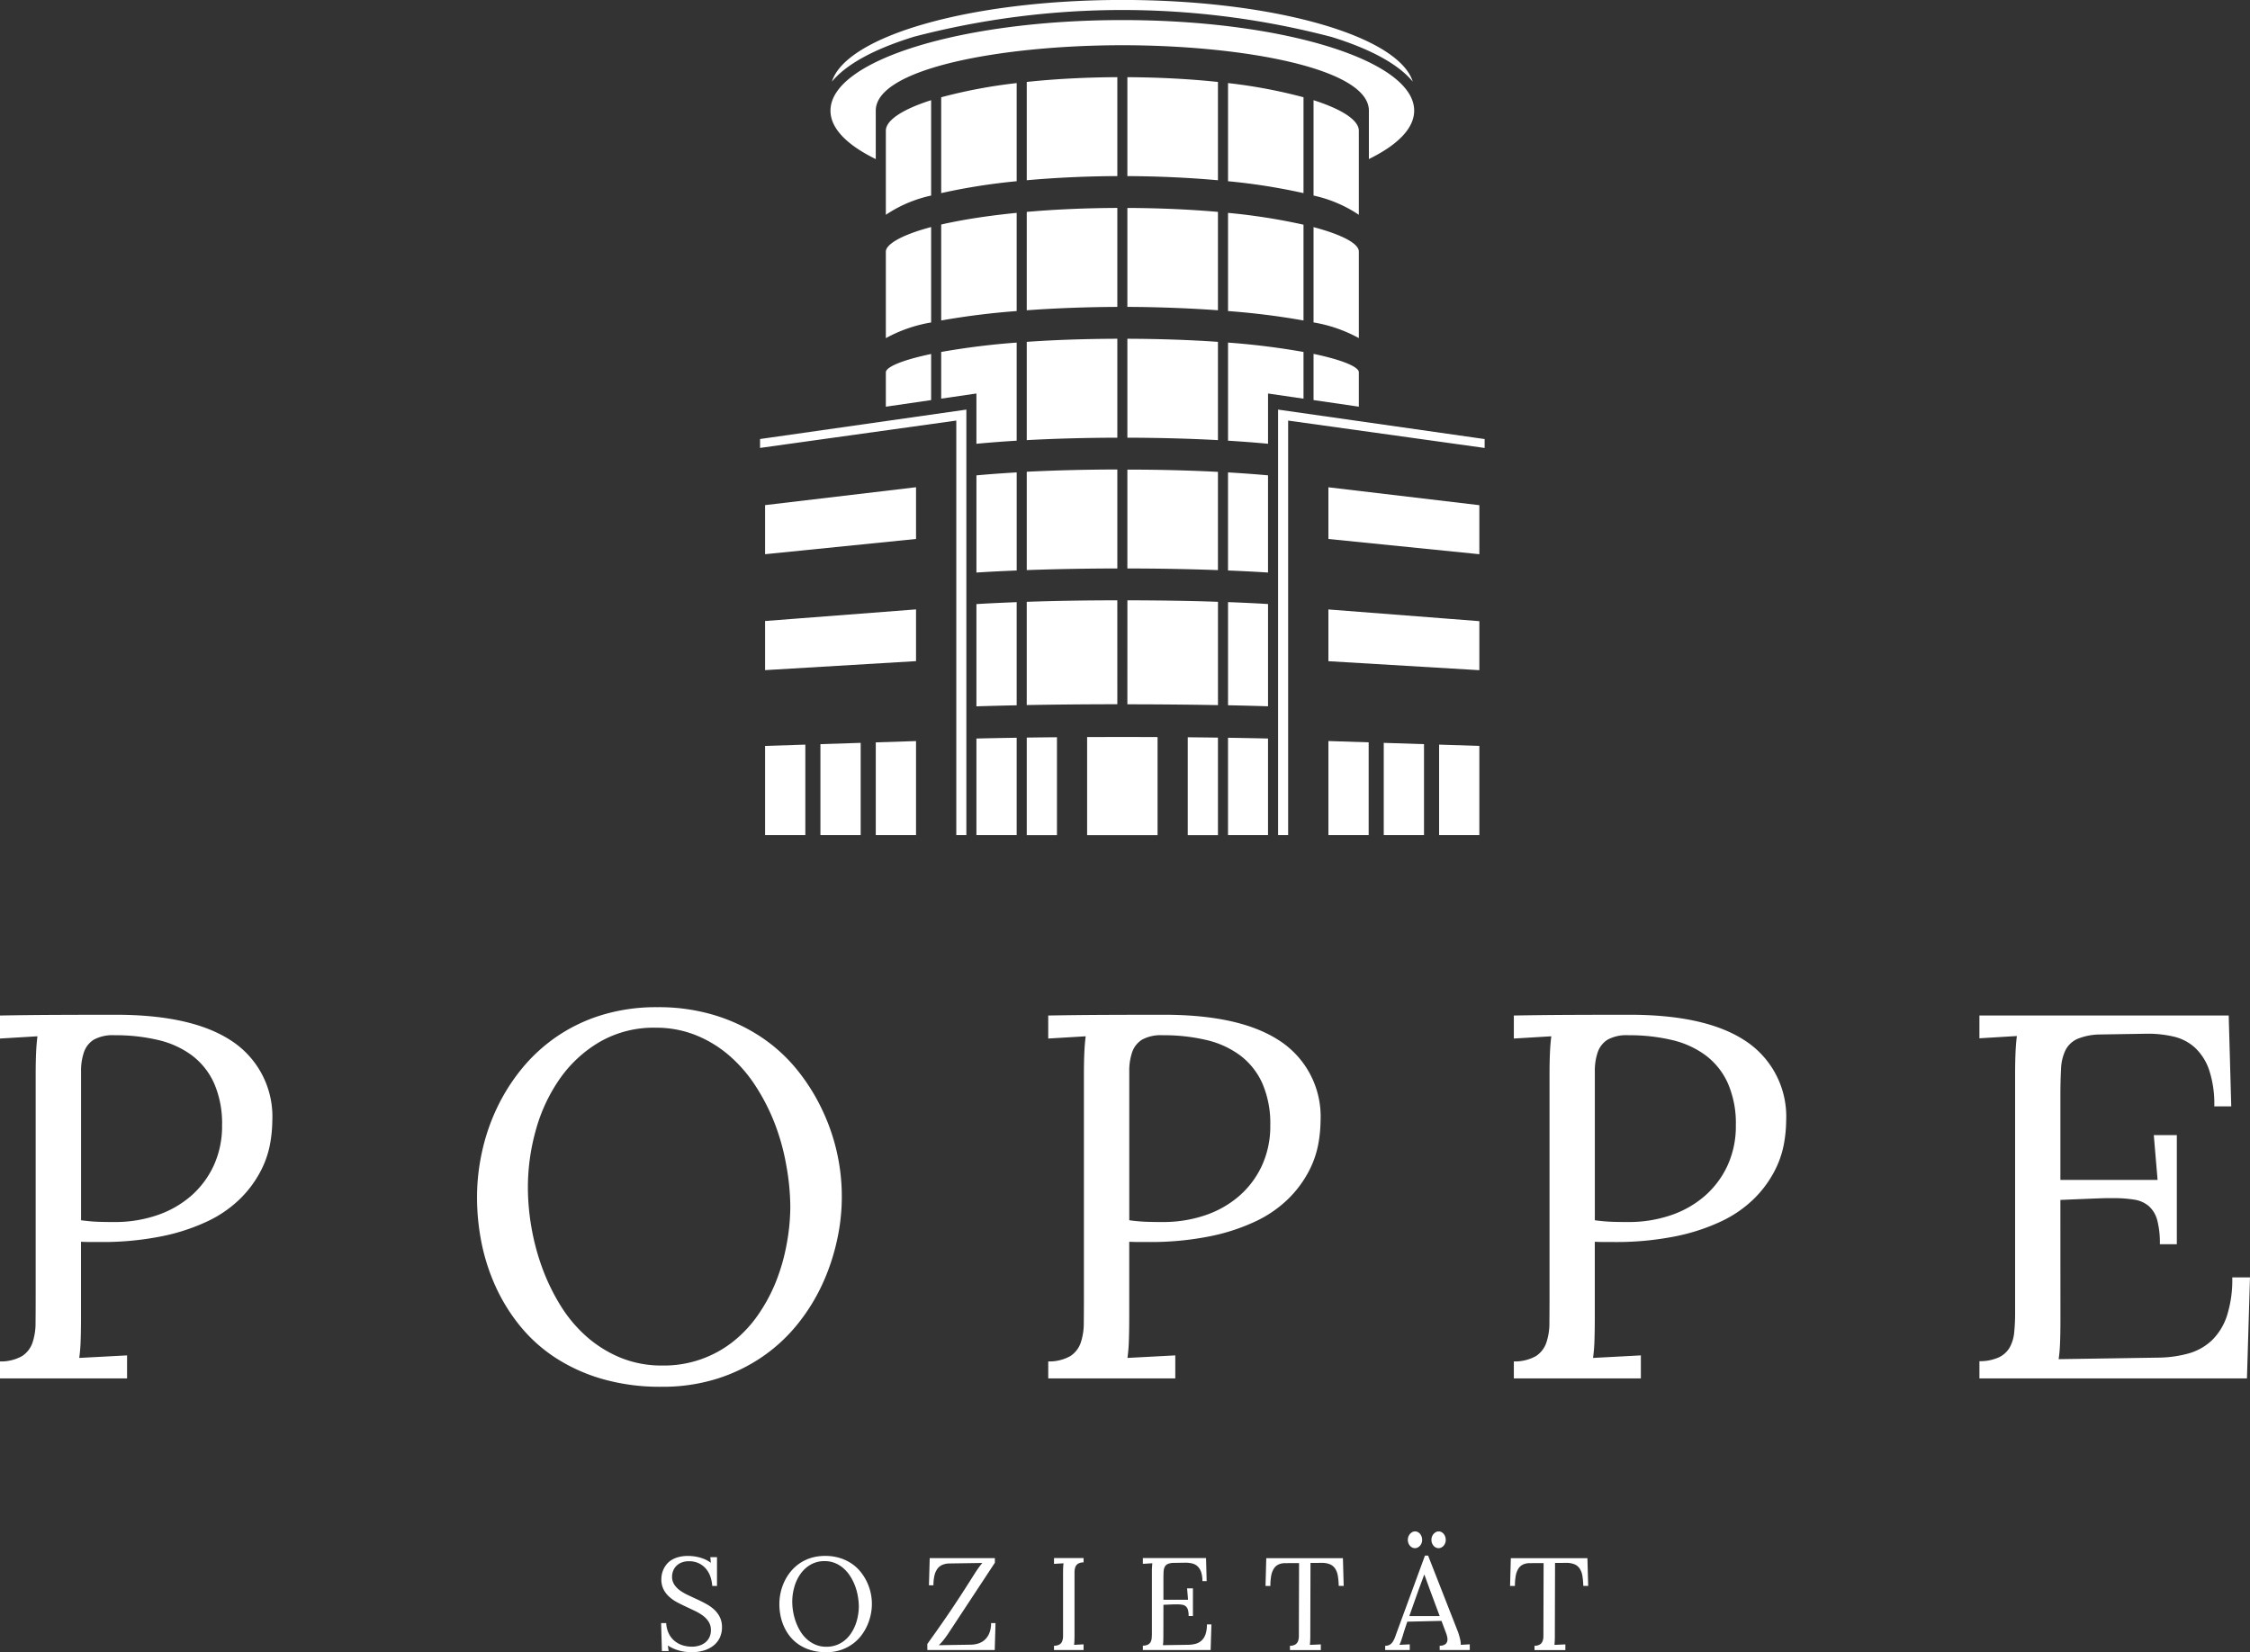
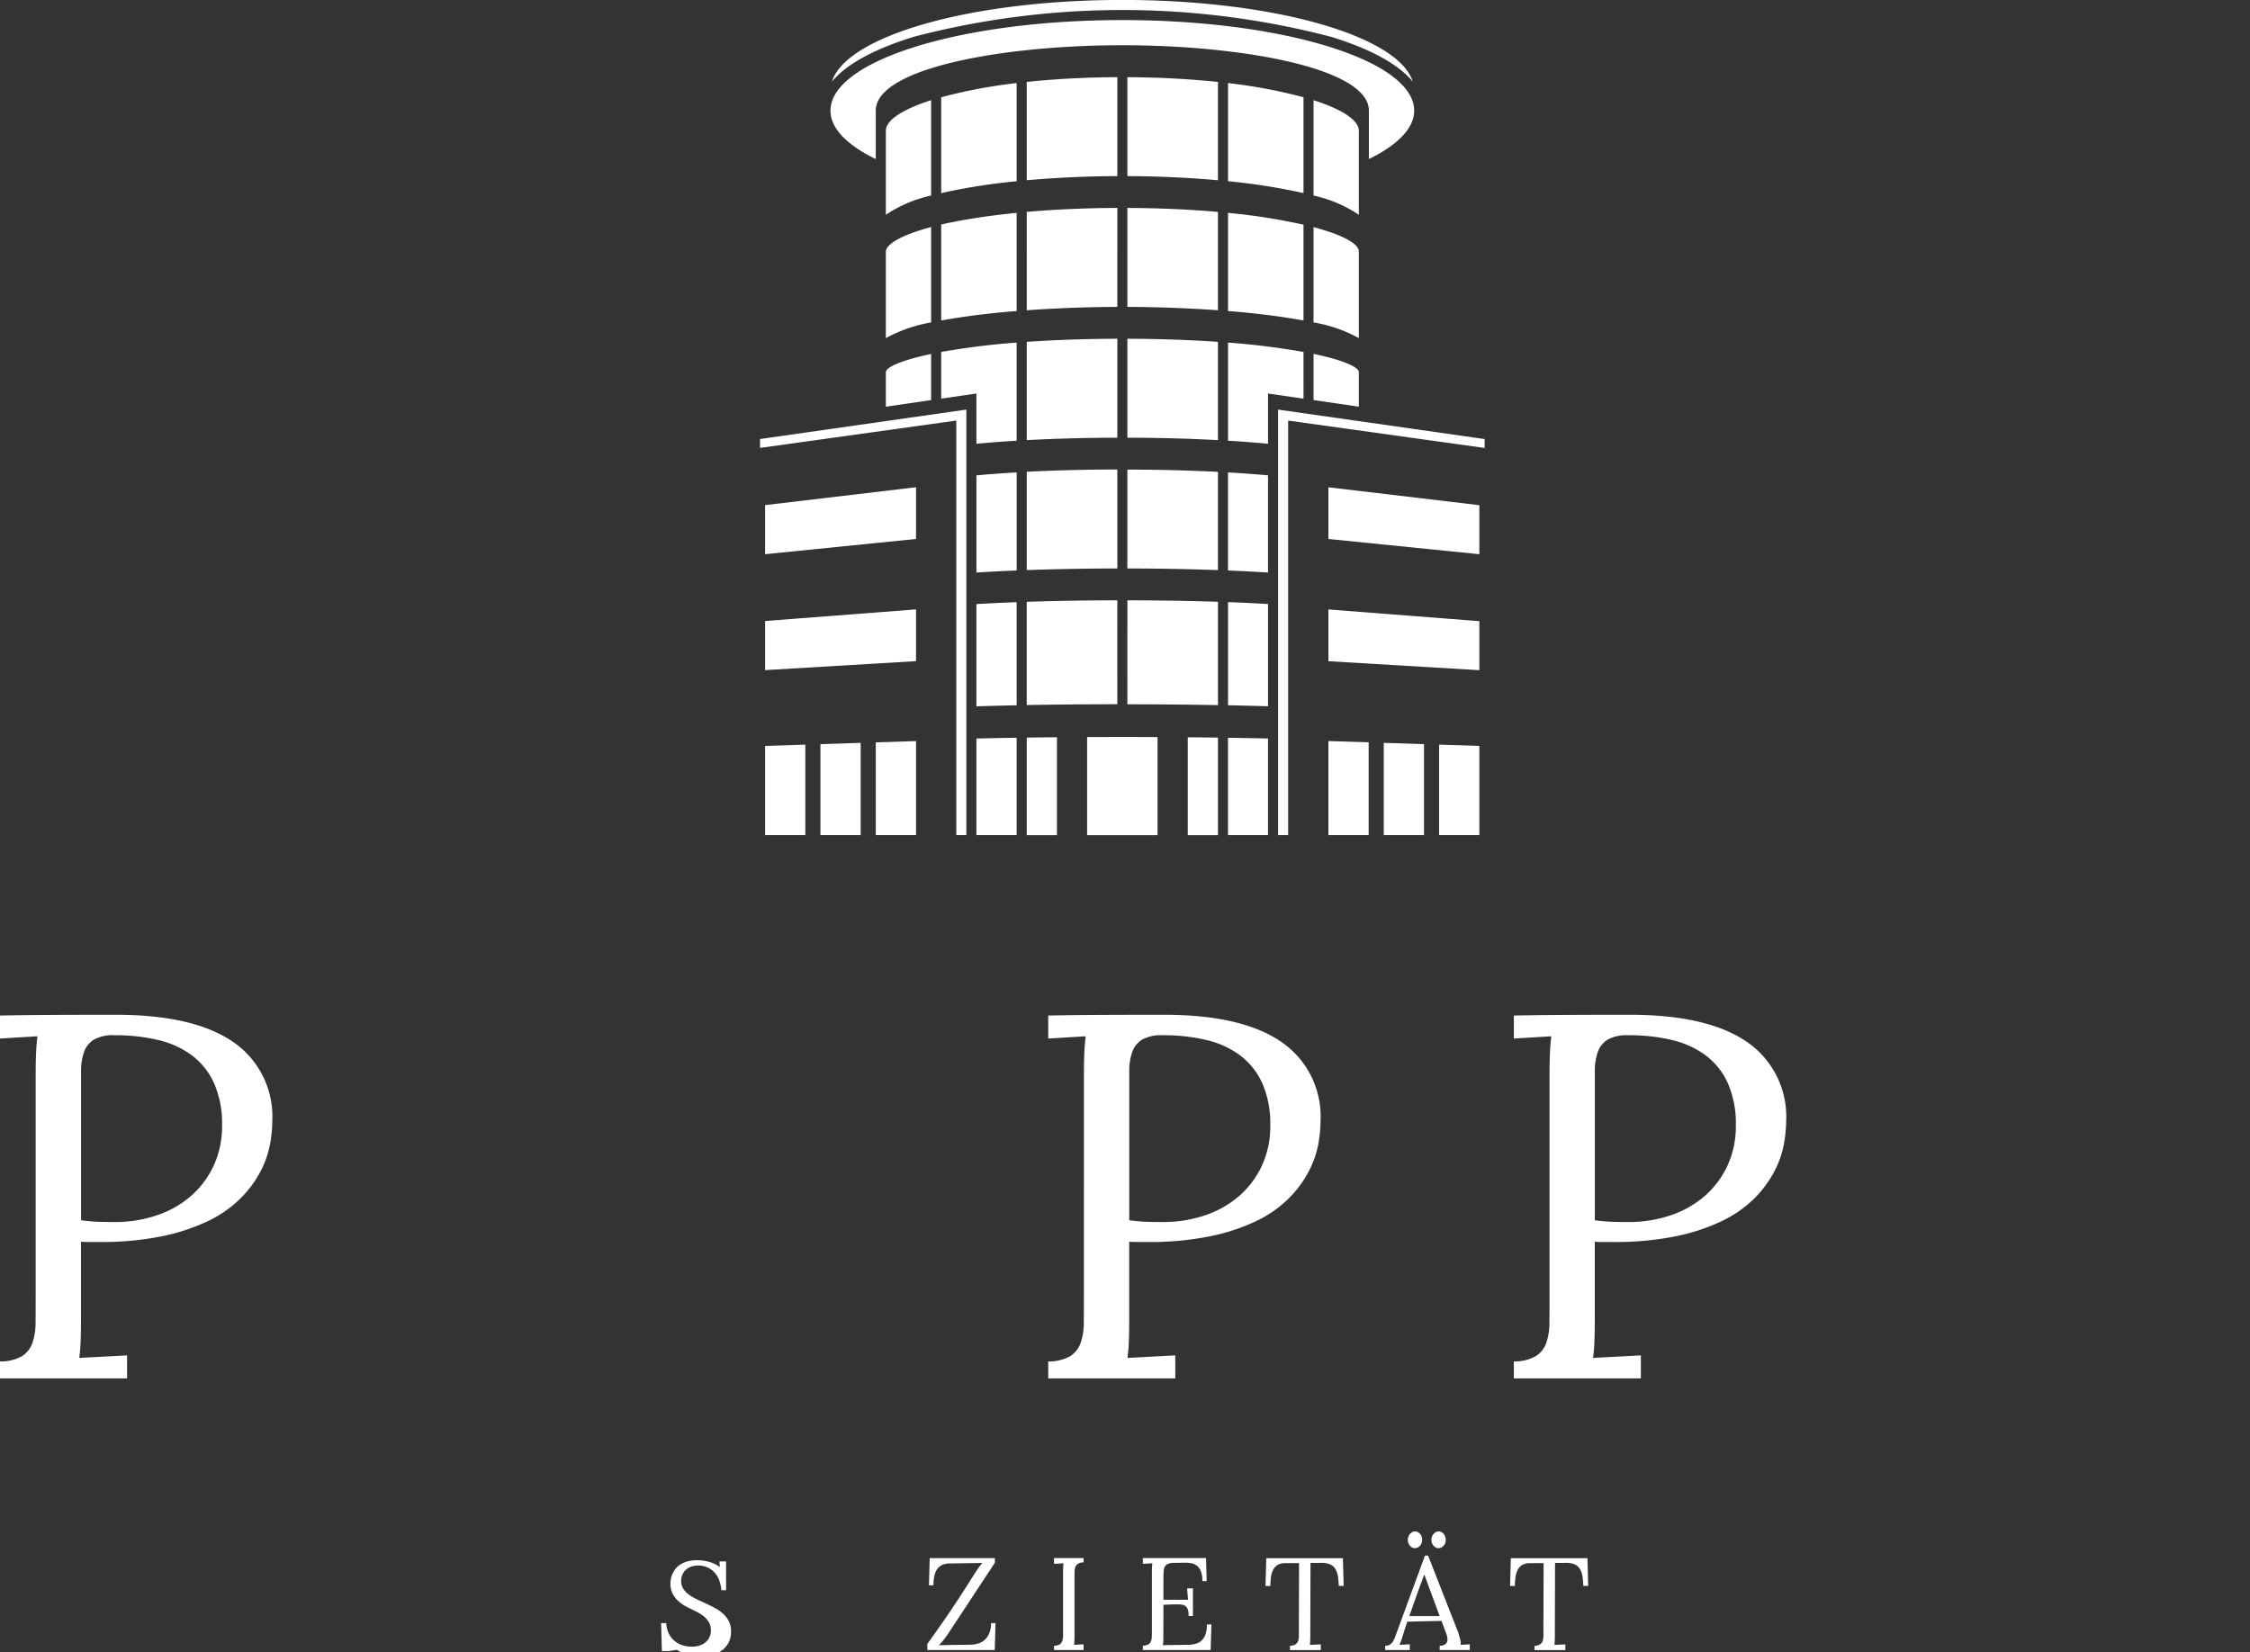
<svg xmlns="http://www.w3.org/2000/svg" width="200" height="146.894" viewBox="0 0 200 146.894">
  <rect x="0" y="0" width="200" height="146.894" fill="#333333" stroke="none" />
  <g transform="translate(-92.057 -172.913)">
    <g transform="translate(92.057 262.463)">
      <path d="M100.9,479.02h-.709q-.484,0-.933-.022v6.674q0,1.263-.034,2.165a13.566,13.566,0,0,1-.124,1.488l4.252-.225v2.047H92.057v-1.508a3.85,3.85,0,0,0,1.957-.473,2.3,2.3,0,0,0,.922-1.17,5.361,5.361,0,0,0,.281-1.767q.011-1.025.011-2.241V464.062q0-.946.034-1.79t.124-1.543l-3.33.2v-2.047q2.43-.044,4.994-.056t5.287-.012q6.7,0,10.191,2.25a8.047,8.047,0,0,1,3.735,7.177,11.987,11.987,0,0,1-.214,2.137,8.573,8.573,0,0,1-.866,2.418,9.822,9.822,0,0,1-1.788,2.385,10.573,10.573,0,0,1-2.857,1.98,17.667,17.667,0,0,1-4.106,1.35A26.839,26.839,0,0,1,100.9,479.02Zm-1.642-1.934q.854.112,1.5.135t1.5.022a11.573,11.573,0,0,0,3.7-.584,8.978,8.978,0,0,0,3.037-1.7,8.065,8.065,0,0,0,2.047-2.708,8.367,8.367,0,0,0,.754-3.617,8.9,8.9,0,0,0-.7-3.707,6.374,6.374,0,0,0-1.957-2.483,8.1,8.1,0,0,0-3.015-1.382,16.37,16.37,0,0,0-3.87-.427,3.506,3.506,0,0,0-1.856.393,2.13,2.13,0,0,0-.878,1.112,5.1,5.1,0,0,0-.258,1.719v13.221Z" transform="translate(-92.057 -458.142)" fill="#fff" />
-       <path d="M226.42,473.552a18.825,18.825,0,0,1,.427-3.937,18.058,18.058,0,0,1,1.3-3.881,17.094,17.094,0,0,1,2.2-3.521,14.944,14.944,0,0,1,3.1-2.88,14.767,14.767,0,0,1,4.027-1.946,16.5,16.5,0,0,1,4.972-.708,17.122,17.122,0,0,1,5.118.72,15.765,15.765,0,0,1,4.128,1.946,14.33,14.33,0,0,1,3.161,2.88,17.506,17.506,0,0,1,2.227,3.532,17.922,17.922,0,0,1,1.327,11.7,18.955,18.955,0,0,1-1.3,3.869,17,17,0,0,1-2.194,3.533,14.685,14.685,0,0,1-3.116,2.891,15.217,15.217,0,0,1-4.027,1.957,16.144,16.144,0,0,1-4.961.72,18.533,18.533,0,0,1-5.276-.7,15.527,15.527,0,0,1-4.173-1.9,13.7,13.7,0,0,1-3.138-2.835,16.121,16.121,0,0,1-2.159-3.5,17.944,17.944,0,0,1-1.249-3.9A20.662,20.662,0,0,1,226.42,473.552Zm4.522-.844a20.936,20.936,0,0,0,.315,3.546,20.592,20.592,0,0,0,.956,3.591,18.313,18.313,0,0,0,1.62,3.344,12.226,12.226,0,0,0,2.317,2.769,10.787,10.787,0,0,0,3.015,1.88,9.653,9.653,0,0,0,3.746.7,9.893,9.893,0,0,0,6.3-2.15,11.039,11.039,0,0,0,2.2-2.365,14.825,14.825,0,0,0,1.575-2.927,17.277,17.277,0,0,0,.956-3.343,18.53,18.53,0,0,0,.326-3.332,21.278,21.278,0,0,0-.36-3.693,19.737,19.737,0,0,0-1.057-3.794,18.178,18.178,0,0,0-1.71-3.309,12.646,12.646,0,0,0-2.34-2.679,10.546,10.546,0,0,0-2.959-1.79,9.457,9.457,0,0,0-3.543-.653,9.6,9.6,0,0,0-4.972,1.261,11.292,11.292,0,0,0-3.555,3.287,14.883,14.883,0,0,0-2.126,4.559A18.846,18.846,0,0,0,230.942,472.707Z" transform="translate(-184.018 -456.679)" fill="#fff" />
      <path d="M396.156,479.02h-.709q-.484,0-.933-.022v6.674q0,1.263-.034,2.165a13.622,13.622,0,0,1-.124,1.488l4.252-.225v2.047H387.315v-1.508a3.85,3.85,0,0,0,1.957-.473,2.3,2.3,0,0,0,.922-1.17,5.362,5.362,0,0,0,.281-1.767q.011-1.025.011-2.241V464.062q0-.946.034-1.79t.124-1.543l-3.33.2v-2.047q2.43-.044,4.994-.056t5.287-.012q6.7,0,10.191,2.25a8.047,8.047,0,0,1,3.735,7.177,11.989,11.989,0,0,1-.214,2.137,8.592,8.592,0,0,1-.866,2.418,9.832,9.832,0,0,1-1.789,2.385,10.57,10.57,0,0,1-2.858,1.98,17.663,17.663,0,0,1-4.106,1.35A26.835,26.835,0,0,1,396.156,479.02Zm-1.642-1.934q.854.112,1.5.135t1.5.022a11.574,11.574,0,0,0,3.7-.584,8.98,8.98,0,0,0,3.037-1.7,8.065,8.065,0,0,0,2.047-2.708,8.368,8.368,0,0,0,.754-3.617,8.893,8.893,0,0,0-.7-3.707,6.376,6.376,0,0,0-1.958-2.483,8.1,8.1,0,0,0-3.015-1.382,16.37,16.37,0,0,0-3.87-.427,3.506,3.506,0,0,0-1.856.393,2.131,2.131,0,0,0-.878,1.112,5.09,5.09,0,0,0-.258,1.719v13.221Z" transform="translate(-294.138 -458.142)" fill="#fff" />
      <path d="M527.3,479.02h-.709q-.484,0-.933-.022v6.674q0,1.263-.033,2.165a13.493,13.493,0,0,1-.124,1.488l4.252-.225v2.047H518.462v-1.508a3.85,3.85,0,0,0,1.957-.473,2.3,2.3,0,0,0,.922-1.17,5.379,5.379,0,0,0,.282-1.767q.01-1.025.011-2.241V464.062q0-.946.034-1.79t.124-1.543l-3.33.2v-2.047q2.43-.044,4.994-.056t5.287-.012q6.7,0,10.191,2.25a8.047,8.047,0,0,1,3.734,7.177,12.02,12.02,0,0,1-.214,2.137,8.582,8.582,0,0,1-.866,2.418,9.822,9.822,0,0,1-1.788,2.385,10.57,10.57,0,0,1-2.858,1.98,17.654,17.654,0,0,1-4.105,1.35A26.838,26.838,0,0,1,527.3,479.02Zm-1.643-1.934q.855.112,1.5.135t1.5.022a11.571,11.571,0,0,0,3.7-.584,8.982,8.982,0,0,0,3.037-1.7,8.073,8.073,0,0,0,2.047-2.708,8.367,8.367,0,0,0,.754-3.617,8.893,8.893,0,0,0-.7-3.707,6.371,6.371,0,0,0-1.957-2.483,8.1,8.1,0,0,0-3.014-1.382,16.369,16.369,0,0,0-3.87-.427,3.506,3.506,0,0,0-1.856.393,2.129,2.129,0,0,0-.878,1.112,5.089,5.089,0,0,0-.259,1.719v13.221Z" transform="translate(-383.898 -458.142)" fill="#fff" />
-       <path d="M656.808,485.983q0,1.282-.034,2.148a13.285,13.285,0,0,1-.124,1.451l8.819-.135a10.4,10.4,0,0,0,2.722-.371,4.957,4.957,0,0,0,2.081-1.17,5.369,5.369,0,0,0,1.338-2.183,10.514,10.514,0,0,0,.472-3.408h1.575l-.27,8.977h-23.78v-1.53a4.064,4.064,0,0,0,1.744-.349,2.2,2.2,0,0,0,.956-.889,3.43,3.43,0,0,0,.393-1.34,17.2,17.2,0,0,0,.079-1.723V464.185q0-.945.034-1.79t.123-1.542l-3.33.2v-2.025h22.16l.225,8.077h-1.507a9.585,9.585,0,0,0-.461-3.24,4.855,4.855,0,0,0-1.26-1.98,4.231,4.231,0,0,0-1.879-.979,10.037,10.037,0,0,0-2.34-.259l-4.252.068a5.412,5.412,0,0,0-1.991.4,2.191,2.191,0,0,0-1.046,1,4.2,4.2,0,0,0-.394,1.676q-.057,1.012-.057,2.43v7.424h8.639l-.337-3.982h2.047v9.7h-1.508a7.855,7.855,0,0,0-.236-2.149,2.543,2.543,0,0,0-.743-1.237,2.585,2.585,0,0,0-1.282-.574,11.178,11.178,0,0,0-1.879-.135h-.652q-.338,0-4.05.157Z" transform="translate(-473.658 -458.289)" fill="#fff" />
    </g>
    <g transform="translate(150.82 309.071)">
-       <path d="M278.938,619.746h-.6l-.068-2.486h.45a2.454,2.454,0,0,0,.222.909,1.983,1.983,0,0,0,.493.653,2.078,2.078,0,0,0,.71.4,2.743,2.743,0,0,0,.867.134,2.18,2.18,0,0,0,.647-.094,1.6,1.6,0,0,0,.536-.279,1.333,1.333,0,0,0,.365-.459,1.408,1.408,0,0,0,.134-.627,1.385,1.385,0,0,0-.188-.736,1.978,1.978,0,0,0-.5-.545,4.108,4.108,0,0,0-.707-.427q-.4-.191-.807-.382t-.807-.4a3.565,3.565,0,0,1-.707-.5,2.222,2.222,0,0,1-.5-.658,1.983,1.983,0,0,1-.188-.9,2.19,2.19,0,0,1,.045-.427,2.037,2.037,0,0,1,.151-.456,2.088,2.088,0,0,1,.279-.442,1.724,1.724,0,0,1,.436-.376,2.313,2.313,0,0,1,.621-.259,3.2,3.2,0,0,1,.832-.1,4.334,4.334,0,0,1,.485.029,3.746,3.746,0,0,1,.522.1,3.366,3.366,0,0,1,.527.185,2.677,2.677,0,0,1,.5.294l-.045-.5h.593v2.56h-.422a3.234,3.234,0,0,0-.163-.82,2.148,2.148,0,0,0-.39-.7,1.93,1.93,0,0,0-.633-.491,1.987,1.987,0,0,0-.89-.186,1.738,1.738,0,0,0-.644.111,1.368,1.368,0,0,0-.467.3,1.261,1.261,0,0,0-.285.437,1.427,1.427,0,0,0-.1.523,1.248,1.248,0,0,0,.191.694,2,2,0,0,0,.5.523,4.354,4.354,0,0,0,.713.417q.4.189.815.38t.815.41a3.657,3.657,0,0,1,.713.507,2.3,2.3,0,0,1,.5.67,1.993,1.993,0,0,1,.191.9,2.159,2.159,0,0,1-.182.892,1.953,1.953,0,0,1-.53.7,2.518,2.518,0,0,1-.858.459,3.754,3.754,0,0,1-1.16.165,4.022,4.022,0,0,1-.539-.037,4.164,4.164,0,0,1-.547-.111,3.577,3.577,0,0,1-.525-.188,2.992,2.992,0,0,1-.471-.262Z" transform="translate(-278.266 -609.108)" fill="#fff" />
-       <path d="M311.584,615.567a4.767,4.767,0,0,1,.108-1,4.552,4.552,0,0,1,.331-.984,4.318,4.318,0,0,1,.559-.892,3.784,3.784,0,0,1,.787-.73,3.739,3.739,0,0,1,1.021-.494,4.181,4.181,0,0,1,1.26-.18,4.344,4.344,0,0,1,1.3.182,3.987,3.987,0,0,1,1.046.494,3.613,3.613,0,0,1,.8.73,4.433,4.433,0,0,1,.565.895,4.544,4.544,0,0,1,.336,2.965,4.794,4.794,0,0,1-.331.981,4.324,4.324,0,0,1-.556.9,3.717,3.717,0,0,1-.79.732,3.855,3.855,0,0,1-1.02.5,4.1,4.1,0,0,1-1.257.182,4.7,4.7,0,0,1-1.337-.177,3.943,3.943,0,0,1-1.057-.482,3.472,3.472,0,0,1-.8-.719,4.07,4.07,0,0,1-.547-.886,4.512,4.512,0,0,1-.317-.989A5.23,5.23,0,0,1,311.584,615.567Zm1.146-.214a5.3,5.3,0,0,0,.08.9,5.191,5.191,0,0,0,.242.91,4.625,4.625,0,0,0,.411.847,3.1,3.1,0,0,0,.587.7,2.736,2.736,0,0,0,.764.476,2.445,2.445,0,0,0,.949.177,2.509,2.509,0,0,0,1.6-.545,2.8,2.8,0,0,0,.559-.6,3.741,3.741,0,0,0,.4-.742,4.38,4.38,0,0,0,.242-.847,4.71,4.71,0,0,0,.083-.844,5.414,5.414,0,0,0-.091-.936,5.012,5.012,0,0,0-.268-.962,4.617,4.617,0,0,0-.434-.839,3.2,3.2,0,0,0-.593-.679,2.675,2.675,0,0,0-.75-.454,2.4,2.4,0,0,0-.9-.165,2.433,2.433,0,0,0-1.26.32,2.853,2.853,0,0,0-.9.833,3.775,3.775,0,0,0-.539,1.155A4.782,4.782,0,0,0,312.73,615.353Z" transform="translate(-301.07 -609.108)" fill="#fff" />
+       <path d="M278.938,619.746h-.6l-.068-2.486h.45a2.454,2.454,0,0,0,.222.909,1.983,1.983,0,0,0,.493.653,2.078,2.078,0,0,0,.71.4,2.743,2.743,0,0,0,.867.134,2.18,2.18,0,0,0,.647-.094,1.6,1.6,0,0,0,.536-.279,1.333,1.333,0,0,0,.365-.459,1.408,1.408,0,0,0,.134-.627,1.385,1.385,0,0,0-.188-.736,1.978,1.978,0,0,0-.5-.545,4.108,4.108,0,0,0-.707-.427t-.807-.4a3.565,3.565,0,0,1-.707-.5,2.222,2.222,0,0,1-.5-.658,1.983,1.983,0,0,1-.188-.9,2.19,2.19,0,0,1,.045-.427,2.037,2.037,0,0,1,.151-.456,2.088,2.088,0,0,1,.279-.442,1.724,1.724,0,0,1,.436-.376,2.313,2.313,0,0,1,.621-.259,3.2,3.2,0,0,1,.832-.1,4.334,4.334,0,0,1,.485.029,3.746,3.746,0,0,1,.522.1,3.366,3.366,0,0,1,.527.185,2.677,2.677,0,0,1,.5.294l-.045-.5h.593v2.56h-.422a3.234,3.234,0,0,0-.163-.82,2.148,2.148,0,0,0-.39-.7,1.93,1.93,0,0,0-.633-.491,1.987,1.987,0,0,0-.89-.186,1.738,1.738,0,0,0-.644.111,1.368,1.368,0,0,0-.467.3,1.261,1.261,0,0,0-.285.437,1.427,1.427,0,0,0-.1.523,1.248,1.248,0,0,0,.191.694,2,2,0,0,0,.5.523,4.354,4.354,0,0,0,.713.417q.4.189.815.38t.815.41a3.657,3.657,0,0,1,.713.507,2.3,2.3,0,0,1,.5.67,1.993,1.993,0,0,1,.191.9,2.159,2.159,0,0,1-.182.892,1.953,1.953,0,0,1-.53.7,2.518,2.518,0,0,1-.858.459,3.754,3.754,0,0,1-1.16.165,4.022,4.022,0,0,1-.539-.037,4.164,4.164,0,0,1-.547-.111,3.577,3.577,0,0,1-.525-.188,2.992,2.992,0,0,1-.471-.262Z" transform="translate(-278.266 -609.108)" fill="#fff" />
      <path d="M353.253,619.528q.331-.462.747-1.049t.932-1.337q.516-.75,1.129-1.685t1.337-2.087q.165-.262.348-.527t.4-.522l-2.976.045a1.643,1.643,0,0,0-.6.134,1.066,1.066,0,0,0-.428.353,1.658,1.658,0,0,0-.257.6,3.727,3.727,0,0,0-.086.855h-.4l.068-2.417h5.792v.41l-4.19,6.363c-.088.125-.166.236-.237.33s-.137.181-.2.257-.124.145-.182.205-.119.12-.18.177l2.839-.046a2.3,2.3,0,0,0,.716-.12,1.513,1.513,0,0,0,.576-.351,1.657,1.657,0,0,0,.382-.6,2.337,2.337,0,0,0,.139-.849h.394l-.068,2.395h-5.992Z" transform="translate(-329.589 -609.516)" fill="#fff" />
      <path d="M389.747,613.195q0-.24.009-.454t.031-.391l-.844.051v-.513h2.628v.382a.955.955,0,0,0-.5.123.6.6,0,0,0-.234.3,1.344,1.344,0,0,0-.071.445q0,.257,0,.571v4.968q0,.32-.009.548a3.407,3.407,0,0,1-.031.377l.844-.045v.507h-2.628v-.382a.972.972,0,0,0,.5-.12.581.581,0,0,0,.234-.3,1.358,1.358,0,0,0,.071-.448q0-.26,0-.568Z" transform="translate(-354.016 -609.516)" fill="#fff" />
      <path d="M415.792,618.718q0,.325-.008.545a3.418,3.418,0,0,1-.032.368l2.235-.034a2.639,2.639,0,0,0,.69-.094,1.259,1.259,0,0,0,.527-.3,1.367,1.367,0,0,0,.339-.553,2.671,2.671,0,0,0,.12-.864h.4l-.069,2.275h-6.026v-.388a1.024,1.024,0,0,0,.442-.088.556.556,0,0,0,.242-.225.865.865,0,0,0,.1-.34,4.364,4.364,0,0,0,.02-.436v-5.392c0-.16,0-.311.009-.453s.016-.273.031-.391l-.844.051v-.513h5.616l.057,2.047h-.382a2.427,2.427,0,0,0-.117-.821,1.232,1.232,0,0,0-.319-.5,1.077,1.077,0,0,0-.476-.248,2.551,2.551,0,0,0-.593-.066l-1.077.017a1.372,1.372,0,0,0-.5.1.556.556,0,0,0-.265.254,1.071,1.071,0,0,0-.1.425q-.014.257-.015.616v1.881h2.189l-.086-1.009h.519v2.457h-.382a1.992,1.992,0,0,0-.06-.545.642.642,0,0,0-.188-.313.654.654,0,0,0-.325-.146,2.845,2.845,0,0,0-.476-.034h-.165q-.085,0-1.026.04Z" transform="translate(-371.144 -609.516)" fill="#fff" />
      <path d="M455.026,614.357a6.036,6.036,0,0,0-.08-.9,1.653,1.653,0,0,0-.24-.639,1.041,1.041,0,0,0-.462-.379,1.88,1.88,0,0,0-.741-.125l-.986.005-.017,6.362a8.832,8.832,0,0,1-.035.925l.97-.045v.507h-2.743v-.382a.922.922,0,0,0,.49-.125.612.612,0,0,0,.234-.305,1.325,1.325,0,0,0,.068-.448v-.553l.017-5.923-1.209.006a1.427,1.427,0,0,0-.625.123,1,1,0,0,0-.413.373,1.781,1.781,0,0,0-.231.63,4.911,4.911,0,0,0-.071.9h-.433l.068-2.469H455.4l.068,2.469Z" transform="translate(-394.792 -609.516)" fill="#fff" />
      <path d="M483.787,613.652q-.046.137-.08.246c-.023.072-.046.139-.068.2s-.045.12-.068.177-.047.118-.074.183l.912-.045v.507h-2.184v-.382a.785.785,0,0,0,.428-.105.87.87,0,0,0,.279-.3,2.618,2.618,0,0,0,.208-.462q.094-.267.214-.593l2.406-6.555h.279l2.605,6.652q.052.12.105.288t.1.345a3.1,3.1,0,0,1,.074.348,1.608,1.608,0,0,1,.02.3l.8-.045v.507h-2.674v-.382a.831.831,0,0,0,.479-.12.485.485,0,0,0,.194-.28.8.8,0,0,0,0-.354,2.394,2.394,0,0,0-.1-.354l-.411-1.1-3.039.069q-.125.36-.222.66T483.787,613.652Zm1.722-8.527a.806.806,0,0,1-.051.288.767.767,0,0,1-.14.234.65.65,0,0,1-.205.157.545.545,0,0,1-.242.057.539.539,0,0,1-.245-.057.636.636,0,0,1-.2-.157.8.8,0,0,1-.188-.522.818.818,0,0,1,.051-.291.749.749,0,0,1,.143-.24.715.715,0,0,1,.205-.162.53.53,0,0,1,.49,0,.65.65,0,0,1,.2.162.785.785,0,0,1,.134.24A.876.876,0,0,1,485.509,605.125Zm-.308,4.424q-.268.753-.47,1.326l-.362,1.023h2.7l-.832-2.235-.524-1.437h-.023Zm2.406-4.424a.8.8,0,0,1-.051.288.766.766,0,0,1-.14.234.652.652,0,0,1-.205.157.545.545,0,0,1-.487,0,.629.629,0,0,1-.2-.157.786.786,0,0,1-.137-.234.8.8,0,0,1-.051-.288.824.824,0,0,1,.051-.291.755.755,0,0,1,.143-.24.717.717,0,0,1,.205-.162.53.53,0,0,1,.49,0,.643.643,0,0,1,.2.162.78.78,0,0,1,.134.24A.868.868,0,0,1,487.607,605.125Z" transform="translate(-417.86 -604.372)" fill="#fff" />
      <path d="M523.9,614.357a5.952,5.952,0,0,0-.08-.9,1.648,1.648,0,0,0-.24-.639,1.04,1.04,0,0,0-.462-.379,1.88,1.88,0,0,0-.741-.125l-.986.005-.017,6.362a8.95,8.95,0,0,1-.034.925l.969-.045v.507h-2.743v-.382a.921.921,0,0,0,.49-.125.612.612,0,0,0,.234-.305,1.325,1.325,0,0,0,.068-.448v-.553l.017-5.923-1.209.006a1.428,1.428,0,0,0-.625.123,1,1,0,0,0-.413.373,1.78,1.78,0,0,0-.231.63,4.911,4.911,0,0,0-.071.9h-.433l.068-2.469h6.808l.068,2.469Z" transform="translate(-441.928 -609.516)" fill="#fff" />
    </g>
    <path d="M316.429,238.917l3.578-.115v8.358h-3.578Zm-4.92,8.243h3.578v-8.2l-3.578.115Zm-4.92,0h3.578v-8.042l-3.578.115Zm18.786-11.447c1.113-.035,2.31-.066,3.578-.092v-9.17q-1.939.073-3.578.171Zm-8.051-26.641,4.025-.587v-4.1c-2.665.559-4.025,1.179-4.025,1.631Zm-11.182,3.665,17.444-2.432v36.855h.895v-37.83l-18.338,2.616Zm.447,16.189v3.568l13.418-.8v-4.6l-13.418,1.032Zm18.786,18.234h3.578v-8.654c-1.268.019-2.465.042-3.578.069ZM321.349,193.1c-2.928.779-4.025,1.626-4.025,2.177v7.7a12.75,12.75,0,0,1,4.025-1.394Zm-14.76,25.521v3.567l13.418-1.355v-4.6l-13.418,1.591Zm14.76-36.8c-2.57.821-4.025,1.79-4.025,2.716v7.472a11.7,11.7,0,0,1,4.025-1.709Zm38.018,2.716c0-.926-1.456-1.895-4.026-2.716V190.3a11.7,11.7,0,0,1,4.026,1.709Zm0,10.735c0-.68-1.419-1.474-4.026-2.165v8.472a12.743,12.743,0,0,1,4.026,1.394Zm-4.026,13.212,4.026.587v-3.064c0-.452-1.361-1.072-4.026-1.631Zm-35.605-32.283a73.4,73.4,0,0,1,37.218,0c3.517,1.092,5.943,2.438,7.207,3.968-1.28-4.075-12.349-7.26-25.816-7.26s-24.536,3.185-25.816,7.26C313.794,178.644,316.22,177.3,319.737,176.206Zm-3.308,10.853v-4.305c0-3.777,11.292-5.814,21.917-5.814s21.916,2.038,21.916,5.814v4.305c2.545-1.246,4.026-2.721,4.026-4.305,0-4.446-11.615-8.051-25.942-8.051s-25.942,3.6-25.942,8.051C312.4,184.337,313.884,185.813,316.429,187.058ZM337.9,191.4c-2.815.011-5.538.132-8.051.351V200.5c2.743-.2,5.553-.292,8.051-.3Zm-8.051,32.2c2.517-.09,5.239-.14,8.051-.145v-8.8c-2.97.007-5.665.082-8.051.2Zm8.051-43.826c-2.92.015-5.627.167-8.051.424v8.741c2.584-.233,5.333-.357,8.051-.37Zm16.549,1.786a45.557,45.557,0,0,0-6.709-1.26v8.726a54.188,54.188,0,0,1,6.709,1.057ZM337.9,203.032c-3.005.009-5.691.11-8.051.275v8.737c2.517-.135,5.24-.209,8.051-.216Zm9.84-2.464a67.208,67.208,0,0,1,6.709.838v-8.516a53.787,53.787,0,0,0-6.709-1.05Zm-17.891,46.593h2.684v-8.7q-1.383.012-2.684.03Zm24.6-42.955a66.357,66.357,0,0,0-6.709-.834v8.723c1.247.076,2.436.167,3.556.273V207.9l3.154.46Zm-29.073,19.612c1.126-.071,2.323-.133,3.578-.183v-8.721q-1.939.113-3.578.264Zm22.364,11.8c1.26.026,2.449.056,3.556.091v-9.091q-1.63-.1-3.556-.17Zm8.923,11.539h3.578v-8.243l-3.578-.115ZM338.793,188.57c2.718.013,5.467.137,8.051.37V180.2c-2.424-.257-5.131-.41-8.051-.424Zm8.946,58.591h3.556v-8.586c-1.107-.026-2.3-.049-3.556-.068Zm4.45-37.83v37.83h.895V210.306l17.466,2.435v-.791Zm4.473,7.742v3.761l13.418,1.355v-4.36l-13.418-1.591Zm4.92,30.088h3.578v-8.085l-3.578-.115Zm-4.92-19.223V231.7l13.418.8v-4.36L356.661,227.1Zm9.84,19.223h3.578v-7.928l-3.578-.115Zm-18.763-23.526c1.247.051,2.436.111,3.556.182v-8.641q-1.629-.148-3.556-.262Zm-12.524,14.812v8.715h6.262v-8.715q-1.533-.007-3.131-.007T335.215,238.446Zm-12.971-48.364a54.187,54.187,0,0,1,6.709-1.057V180.3a45.51,45.51,0,0,0-6.709,1.261Zm21.917,57.079h2.684v-8.667q-1.3-.018-2.684-.03Zm-21.917-38.806,3.131-.457v4.471c1.126-.106,2.323-.2,3.578-.275v-8.723a66.355,66.355,0,0,0-6.709.834Zm0-15.477v8.528a67.208,67.208,0,0,1,6.709-.838v-8.73c-2.085.206-4.011.481-5.7.821C322.9,192.73,322.564,192.8,322.244,192.878Zm16.549,42.654h-.447c3.019,0,5.891.026,8.5.073V226.42c-2.385-.079-5.079-.128-8.051-.132Zm0-12.076c2.812,0,5.534.054,8.051.145v-8.736c-2.386-.122-5.081-.2-8.051-.2Zm0-11.629c2.811.007,5.534.081,8.051.216v-8.737c-2.36-.164-5.046-.265-8.051-.275Zm0-11.63c2.5.01,5.308.105,8.051.3v-8.745c-2.393-.211-5.089-.34-8.051-.352Zm-.894,26.091c-2.972,0-5.666.053-8.051.132V235.6c2.607-.047,5.479-.073,8.5-.073H337.9Z" transform="translate(-146.525)" fill="#fff" />
  </g>
</svg>